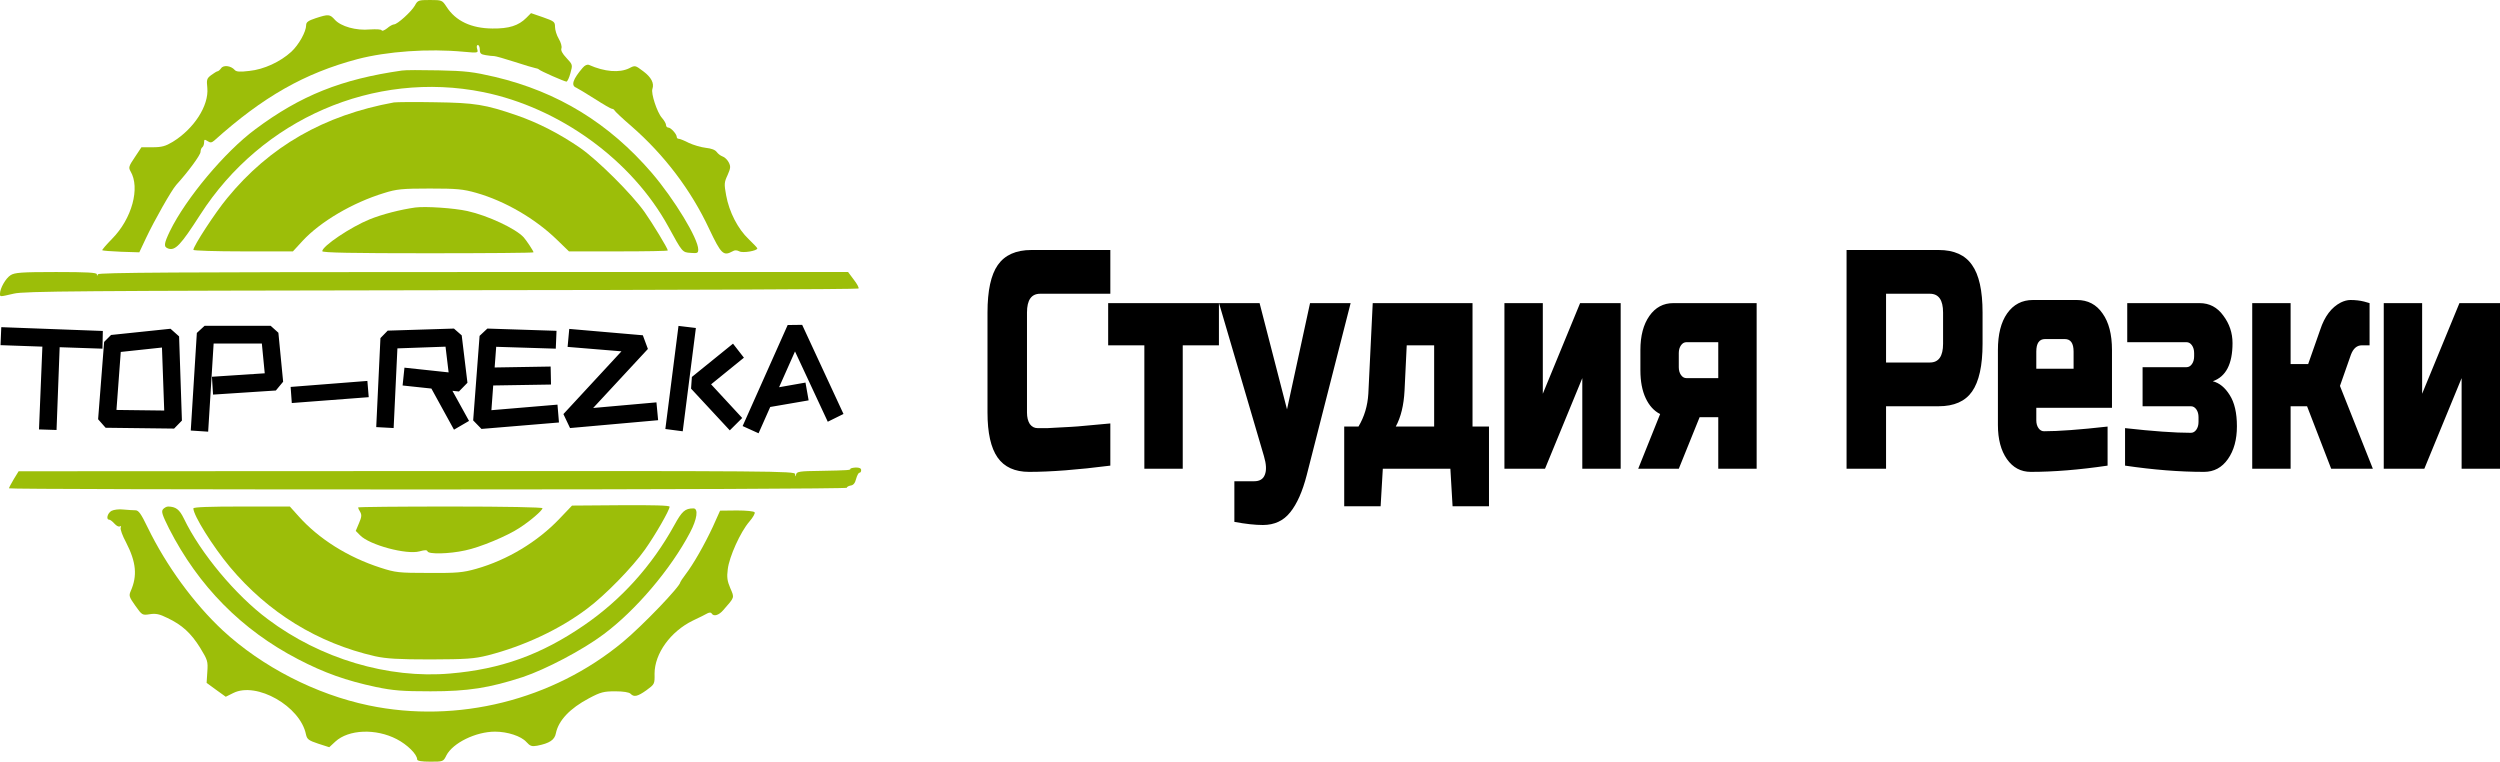
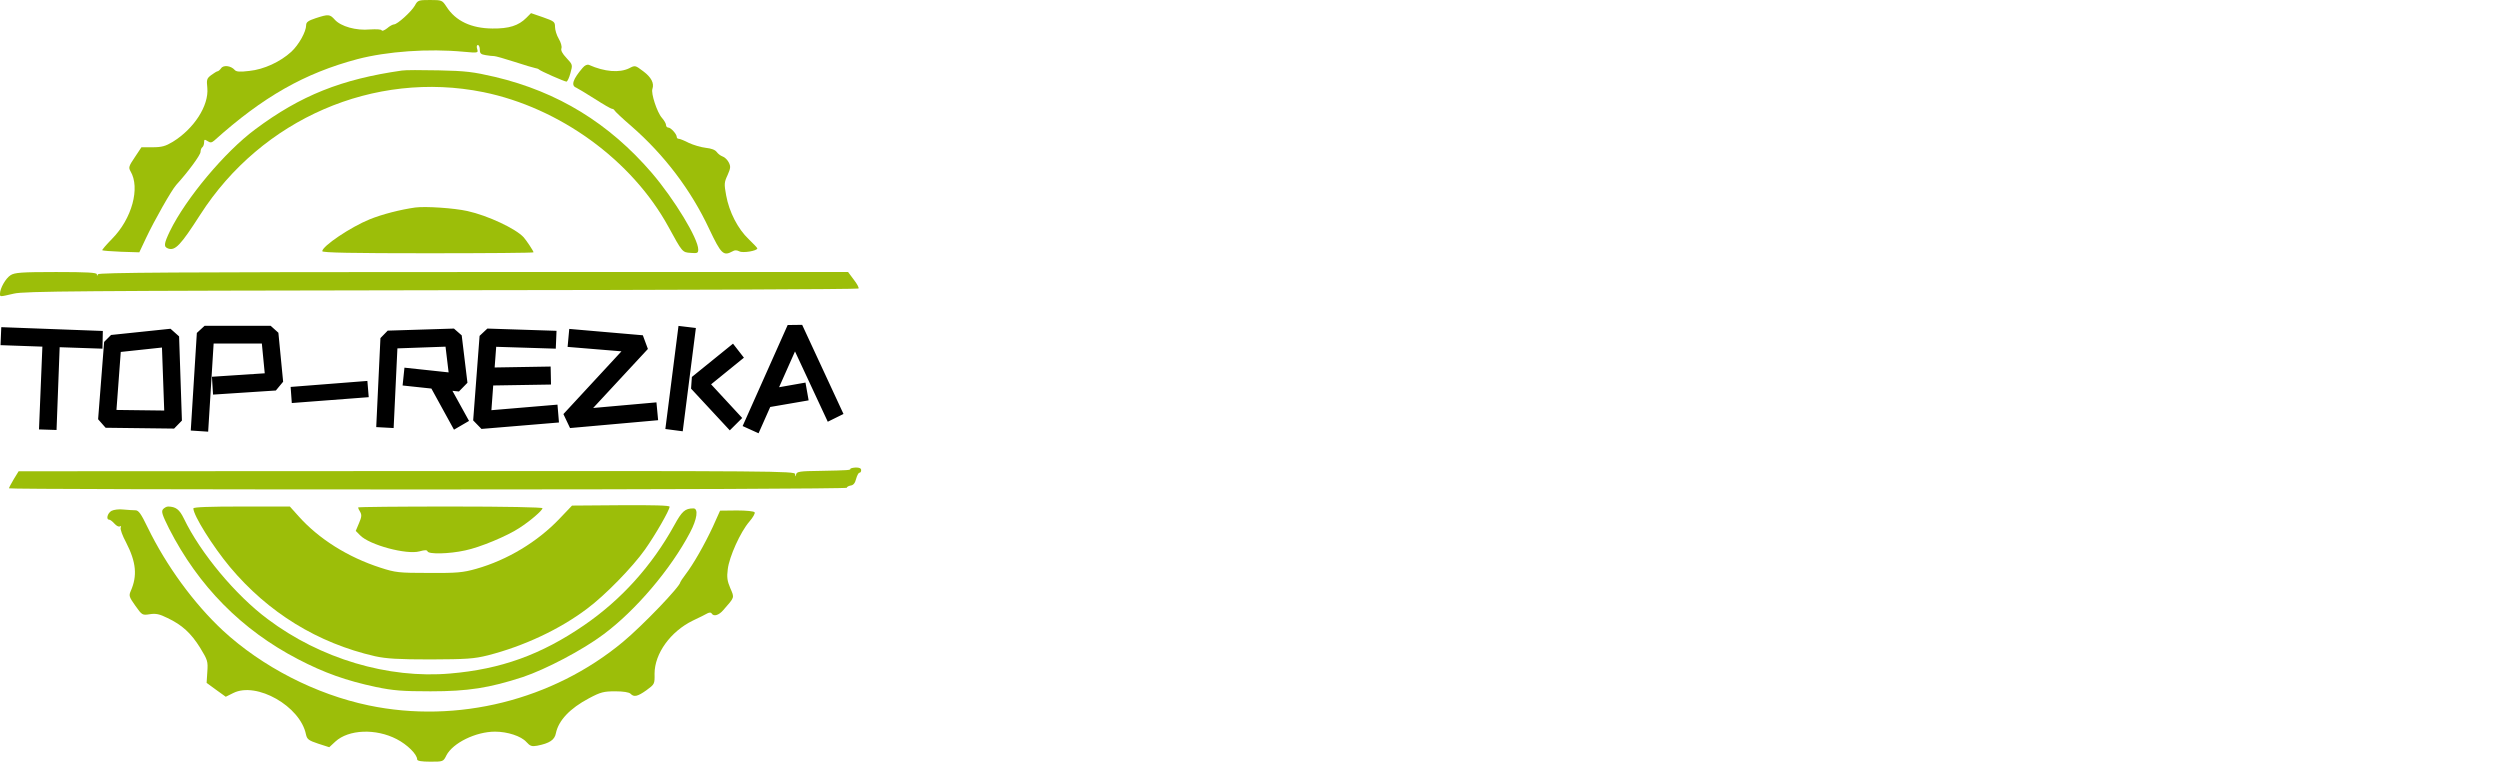
<svg xmlns="http://www.w3.org/2000/svg" width="200" height="61" viewBox="0 0 200 61" fill="none">
  <path d="M33.186 0.45C32.9 0.946 31.783 1.951 31.525 1.951C31.425 1.951 31.167 2.086 30.966 2.266C30.751 2.431 30.565 2.506 30.537 2.431C30.508 2.341 30.107 2.326 29.591 2.356C28.488 2.461 27.271 2.116 26.784 1.576C26.383 1.126 26.268 1.126 25.252 1.456C24.664 1.651 24.492 1.771 24.492 2.011C24.492 2.536 23.905 3.587 23.304 4.142C22.416 4.953 21.112 5.553 19.952 5.673C19.207 5.763 18.907 5.748 18.778 5.598C18.477 5.253 17.875 5.178 17.689 5.463C17.589 5.598 17.46 5.703 17.403 5.703C17.345 5.703 17.131 5.838 16.901 6.003C16.543 6.273 16.515 6.364 16.586 7.039C16.715 8.45 15.526 10.296 13.822 11.346C13.249 11.691 12.948 11.781 12.204 11.781H11.315L10.786 12.577C10.299 13.297 10.27 13.402 10.442 13.703C11.229 15.023 10.556 17.5 8.966 19.105C8.508 19.571 8.15 19.991 8.179 20.021C8.207 20.051 8.895 20.111 9.697 20.141L11.144 20.186L11.674 19.061C12.361 17.605 13.722 15.218 14.094 14.798C15.039 13.763 16.042 12.397 16.042 12.157C16.042 12.007 16.114 11.826 16.185 11.781C16.257 11.736 16.328 11.556 16.328 11.391C16.328 11.151 16.371 11.136 16.601 11.286C16.83 11.436 16.93 11.421 17.145 11.241C21.041 7.744 24.363 5.853 28.603 4.728C30.966 4.112 34.261 3.872 37.111 4.142C38.257 4.247 38.271 4.232 38.171 3.917C38.113 3.737 38.142 3.602 38.228 3.602C38.314 3.602 38.386 3.767 38.386 3.977C38.386 4.277 38.471 4.352 38.858 4.412C39.102 4.457 39.417 4.487 39.531 4.487C39.646 4.487 40.391 4.698 41.178 4.953C41.966 5.208 42.711 5.433 42.825 5.448C42.94 5.463 43.069 5.508 43.112 5.553C43.212 5.673 45.16 6.529 45.318 6.529C45.389 6.529 45.533 6.228 45.633 5.853C45.819 5.178 45.819 5.178 45.318 4.638C44.988 4.292 44.845 4.022 44.917 3.857C44.96 3.722 44.874 3.392 44.702 3.107C44.53 2.822 44.401 2.386 44.401 2.146C44.401 1.741 44.329 1.696 43.442 1.381L42.482 1.051L42.109 1.426C41.479 2.056 40.72 2.296 39.388 2.281C37.698 2.266 36.452 1.681 35.721 0.54C35.378 0.015 35.349 0 34.404 0C33.487 0 33.416 0.015 33.186 0.45Z" fill="#9CBE09" />
  <path d="M46.607 5.433C45.833 6.333 45.662 6.844 46.091 7.009C46.22 7.069 46.893 7.474 47.581 7.909C48.254 8.345 48.884 8.705 48.956 8.705C49.042 8.705 49.128 8.765 49.156 8.825C49.185 8.9 49.786 9.47 50.503 10.086C53.138 12.382 55.286 15.203 56.747 18.34C57.693 20.336 57.879 20.501 58.595 20.111C58.781 19.991 58.953 20.006 59.154 20.111C59.44 20.261 60.586 20.066 60.586 19.871C60.586 19.826 60.271 19.496 59.898 19.136C59.025 18.31 58.337 16.959 58.094 15.639C57.922 14.708 57.936 14.588 58.208 14.003C58.452 13.447 58.466 13.312 58.294 12.982C58.194 12.787 57.965 12.562 57.807 12.517C57.635 12.457 57.435 12.292 57.334 12.157C57.22 11.992 56.905 11.872 56.461 11.826C56.074 11.781 55.472 11.601 55.114 11.436C54.771 11.256 54.398 11.106 54.312 11.106C54.212 11.106 54.141 11.046 54.141 10.956C54.141 10.731 53.668 10.206 53.467 10.206C53.367 10.206 53.281 10.116 53.281 9.996C53.281 9.89 53.138 9.635 52.952 9.425C52.565 8.99 52.064 7.459 52.193 7.114C52.35 6.664 52.107 6.183 51.462 5.703C50.818 5.223 50.818 5.208 50.331 5.463C49.557 5.838 48.368 5.748 47.122 5.193C46.979 5.133 46.779 5.223 46.607 5.433Z" fill="#9CBE09" />
  <path d="M32.155 5.643C27.314 6.333 24.048 7.639 20.425 10.341C17.99 12.142 14.867 15.879 13.593 18.49C13.106 19.511 13.077 19.751 13.464 19.886C14.022 20.066 14.452 19.616 16.013 17.184C20.94 9.5 29.935 5.613 38.658 7.369C44.773 8.615 50.545 12.802 53.467 18.13C54.599 20.201 54.585 20.186 55.258 20.231C55.788 20.276 55.859 20.246 55.859 19.961C55.859 19.09 53.954 15.954 52.15 13.838C48.726 9.86 44.645 7.354 39.603 6.153C37.855 5.748 37.268 5.673 35.091 5.628C33.716 5.598 32.398 5.598 32.155 5.643Z" fill="#9CBE09" />
-   <path d="M31.511 8.195C25.925 9.215 21.57 11.706 18.176 15.849C17.216 17.004 15.469 19.691 15.469 19.991C15.469 20.051 17.259 20.111 19.451 20.111H23.433L24.206 19.271C25.638 17.725 28.216 16.209 30.723 15.444C31.725 15.128 32.169 15.083 34.375 15.083C36.552 15.083 37.039 15.128 38.099 15.428C40.419 16.089 42.854 17.515 44.573 19.196L45.518 20.111H49.471C51.648 20.111 53.425 20.081 53.425 20.036C53.425 19.886 52.221 17.89 51.563 16.959C50.545 15.518 47.795 12.787 46.406 11.826C44.745 10.686 43.069 9.83 41.35 9.23C38.815 8.36 38.013 8.225 34.805 8.18C33.186 8.149 31.711 8.165 31.511 8.195Z" fill="#9CBE09" />
  <path d="M33.229 16.599C32.041 16.764 30.579 17.139 29.577 17.545C28.059 18.16 25.781 19.691 25.781 20.096C25.781 20.216 28.231 20.261 34.232 20.261C38.887 20.261 42.682 20.231 42.682 20.186C42.682 20.081 42.109 19.226 41.894 18.985C41.264 18.295 39.03 17.244 37.397 16.884C36.323 16.644 34.06 16.494 33.229 16.599Z" fill="#9CBE09" />
  <path d="M0.845 22.017C0.459 22.257 0 23.068 0 23.488C0 23.758 -0.057 23.758 1.118 23.488C1.948 23.293 6.302 23.263 35.335 23.218C53.625 23.203 68.621 23.143 68.678 23.083C68.736 23.023 68.563 22.707 68.306 22.377L67.847 21.762H37.87C14.037 21.762 7.892 21.807 7.835 21.942C7.778 22.092 7.749 22.092 7.749 21.942C7.735 21.807 6.99 21.762 4.483 21.762C1.705 21.762 1.161 21.807 0.845 22.017Z" fill="#9CBE09" />
  <path d="M68.034 37.505C68.034 37.611 67.933 37.626 65.57 37.671C64.009 37.686 63.737 37.731 63.694 37.941C63.637 38.166 63.622 38.166 63.608 37.926C63.593 37.686 62.09 37.671 32.542 37.686L1.49 37.701L1.103 38.331C0.888 38.691 0.717 39.021 0.717 39.066C0.717 39.126 15.799 39.157 34.232 39.157C53.195 39.157 67.747 39.096 67.747 39.021C67.747 38.946 67.89 38.871 68.062 38.841C68.277 38.811 68.406 38.646 68.492 38.301C68.563 38.046 68.678 37.821 68.75 37.821C68.836 37.821 68.893 37.731 68.893 37.611C68.893 37.461 68.75 37.401 68.463 37.401C68.234 37.416 68.034 37.461 68.034 37.505Z" fill="#9CBE09" />
  <path d="M44.745 41.513C42.998 43.344 40.591 44.8 38.099 45.505C37.039 45.805 36.566 45.85 34.303 45.835C31.897 45.835 31.64 45.805 30.436 45.415C27.83 44.574 25.509 43.118 23.877 41.288L23.189 40.522H19.336C16.758 40.522 15.469 40.567 15.469 40.672C15.469 41.228 17.016 43.704 18.391 45.355C21.442 49.002 25.409 51.448 30.007 52.499C30.909 52.694 31.84 52.754 34.447 52.754C37.326 52.739 37.898 52.709 39.044 52.424C41.909 51.688 44.773 50.353 46.979 48.687C48.411 47.621 50.603 45.37 51.591 43.974C52.422 42.804 53.568 40.807 53.568 40.537C53.568 40.432 52.264 40.402 49.672 40.417L45.762 40.447L44.745 41.513Z" fill="#9CBE09" />
  <path d="M13.034 40.747C12.891 40.928 12.991 41.213 13.521 42.278C15.87 46.886 19.336 50.398 23.848 52.739C25.953 53.834 27.686 54.45 30.078 54.96C31.453 55.245 32.184 55.305 34.447 55.305C37.455 55.305 39.145 55.035 41.823 54.165C43.656 53.55 46.607 52.004 48.268 50.758C50.861 48.837 53.668 45.52 55.2 42.608C55.773 41.528 55.888 40.672 55.472 40.672C54.799 40.672 54.556 40.898 53.94 42.023C52.15 45.265 49.701 47.981 46.721 50.023C43.284 52.379 40.076 53.535 36.022 53.88C31.052 54.315 25.624 52.694 21.413 49.527C18.835 47.606 16.028 44.229 14.71 41.483C14.352 40.747 14.065 40.537 13.45 40.522C13.321 40.522 13.134 40.627 13.034 40.747Z" fill="#9CBE09" />
  <path d="M28.646 40.597C28.646 40.642 28.718 40.807 28.818 40.958C28.947 41.198 28.932 41.363 28.718 41.858L28.46 42.473L28.803 42.819C29.548 43.599 32.528 44.394 33.559 44.109C33.988 43.989 34.16 43.989 34.203 44.109C34.275 44.35 35.922 44.319 37.211 44.034C38.386 43.794 40.591 42.879 41.579 42.218C42.396 41.693 43.398 40.837 43.398 40.657C43.398 40.582 40.491 40.522 36.022 40.522C31.969 40.522 28.646 40.552 28.646 40.597Z" fill="#9CBE09" />
  <path d="M8.924 40.867C8.594 41.047 8.465 41.573 8.737 41.573C8.809 41.573 8.995 41.708 9.153 41.888C9.31 42.068 9.496 42.158 9.582 42.113C9.668 42.053 9.711 42.098 9.654 42.218C9.611 42.338 9.797 42.863 10.084 43.389C10.9 44.98 11 46.06 10.456 47.291C10.299 47.651 10.327 47.756 10.829 48.462C11.373 49.227 11.387 49.227 11.989 49.137C12.461 49.062 12.762 49.122 13.392 49.437C14.567 49.992 15.283 50.653 16.013 51.824C16.615 52.814 16.643 52.904 16.586 53.744L16.529 54.63L17.288 55.185L18.061 55.741L18.663 55.441C20.525 54.51 24.034 56.506 24.478 58.757C24.564 59.133 24.679 59.237 25.452 59.492L26.34 59.778L26.827 59.327C27.887 58.352 30.064 58.262 31.74 59.133C32.585 59.568 33.373 60.348 33.373 60.753C33.373 60.873 33.716 60.934 34.418 60.934C35.449 60.934 35.464 60.934 35.707 60.438C36.223 59.433 38.07 58.532 39.603 58.532C40.605 58.532 41.694 58.892 42.109 59.358C42.41 59.688 42.539 59.733 42.969 59.658C43.971 59.463 44.373 59.193 44.473 58.652C44.687 57.632 45.59 56.671 47.122 55.861C48.053 55.365 48.311 55.305 49.228 55.305C49.858 55.305 50.331 55.38 50.445 55.501C50.717 55.786 51.004 55.725 51.72 55.215C52.365 54.735 52.379 54.735 52.365 53.895C52.365 52.288 53.639 50.518 55.429 49.647C55.945 49.407 56.475 49.137 56.604 49.062C56.762 48.987 56.876 48.987 56.934 49.077C57.091 49.347 57.507 49.227 57.864 48.807C58.781 47.756 58.767 47.846 58.423 47.051C58.18 46.481 58.136 46.18 58.222 45.535C58.337 44.544 59.239 42.548 59.941 41.738C60.228 41.408 60.428 41.063 60.371 40.987C60.328 40.898 59.712 40.837 58.953 40.837L57.607 40.852L57.02 42.158C56.346 43.599 55.472 45.13 54.842 45.955C54.613 46.255 54.427 46.54 54.427 46.571C54.427 46.901 51.419 50.038 49.83 51.358C44.229 56.011 36.581 57.917 29.491 56.431C25.252 55.545 20.969 53.339 17.832 50.443C15.512 48.282 13.306 45.265 11.817 42.203C11.273 41.078 11.086 40.822 10.829 40.822C10.642 40.822 10.213 40.792 9.869 40.762C9.525 40.717 9.095 40.777 8.924 40.867Z" fill="#9CBE09" />
  <path d="M4.574 27.557L4.324 34.179L3.337 34.147L3.607 27.525L0.26 27.407L0.301 26.394L8.015 26.682L7.994 27.674L4.574 27.557ZM8.542 34.009L8.064 33.465L8.532 27.45L8.979 27.002L13.573 26.522L14.124 27.013L14.342 33.561L13.844 34.072L8.542 34.009ZM13.355 33.059L13.157 27.567L9.467 27.962L9.093 33.006L13.355 33.059ZM15.482 34.243L15.95 26.735L16.449 26.277H21.574L22.073 26.725L22.436 30.468L21.969 31.033L17.239 31.343L17.177 30.34L21.407 30.063L21.137 27.269H16.896L16.459 34.307L15.482 34.243ZM23.474 31.151L29.201 30.703L29.274 31.577L23.536 32.014L23.474 31.151ZM30.317 33.966L30.639 27.141L31.107 26.661L36.242 26.501L36.741 26.938L37.178 30.543L36.637 31.097L35.816 31.012L37.24 33.593L36.398 34.083L34.641 30.884L32.438 30.649L32.541 29.647L36.128 30.031L35.826 27.514L31.596 27.663L31.294 34.019L30.317 33.966ZM38.069 33.55L38.568 26.97L39.067 26.501L44.306 26.672L44.264 27.674L39.503 27.525L39.347 29.615L43.849 29.54L43.87 30.553L39.264 30.628L39.088 33.049L44.41 32.601L44.493 33.603L38.599 34.094L38.069 33.55ZM45.324 33.166L50.168 27.93L45.635 27.557L45.729 26.544L51.28 27.023L51.592 27.866L46.924 32.9L52.33 32.42L52.423 33.422L45.729 34.019L45.324 33.166ZM53.462 34.136L54.46 26.309L55.437 26.426L54.439 34.264L53.462 34.136ZM55.499 31.012L55.551 30.265L58.608 27.791L59.221 28.58L56.581 30.724L59.086 33.433L58.389 34.126L55.499 31.012ZM64.272 30.852L64.449 31.854L61.476 32.366L60.582 34.382L59.688 33.977L63.149 26.213L64.043 26.202L67.203 33.017L66.32 33.454L63.596 27.61L61.975 31.257L64.272 30.852Z" fill="black" />
  <path d="M4.573 27.557L4.58 27.343L4.373 27.336L4.365 27.548L4.573 27.557ZM4.324 34.179L4.317 34.392L4.523 34.399L4.531 34.188L4.324 34.179ZM3.336 34.147L3.128 34.138L3.12 34.354L3.33 34.36L3.336 34.147ZM3.606 27.525L3.814 27.534L3.823 27.319L3.613 27.311L3.606 27.525ZM0.259 27.407L0.051 27.398L0.043 27.613L0.252 27.62L0.259 27.407ZM0.301 26.394L0.308 26.181L0.102 26.173L0.093 26.385L0.301 26.394ZM8.014 26.682L8.222 26.687L8.226 26.477L8.021 26.469L8.014 26.682ZM7.993 27.674L7.986 27.887L8.196 27.894L8.201 27.678L7.993 27.674ZM4.365 27.548L4.116 34.171L4.531 34.188L4.781 27.565L4.365 27.548ZM4.33 33.966L3.343 33.934L3.33 34.36L4.317 34.392L4.33 33.966ZM3.544 34.156L3.814 27.534L3.399 27.516L3.128 34.138L3.544 34.156ZM3.613 27.311L0.266 27.194L0.252 27.62L3.599 27.738L3.613 27.311ZM0.467 27.416L0.508 26.403L0.093 26.385L0.051 27.398L0.467 27.416ZM0.293 26.607L8.006 26.895L8.021 26.469L0.308 26.181L0.293 26.607ZM7.806 26.678L7.785 27.669L8.201 27.678L8.222 26.687L7.806 26.678ZM8 27.461L4.58 27.343L4.566 27.77L7.986 27.887L8 27.461ZM8.541 34.009L8.387 34.151L8.448 34.221L8.539 34.222L8.541 34.009ZM8.063 33.465L7.856 33.448L7.849 33.539L7.909 33.608L8.063 33.465ZM8.531 27.45L8.386 27.297L8.33 27.353L8.324 27.433L8.531 27.45ZM8.978 27.002L8.957 26.79L8.885 26.797L8.833 26.849L8.978 27.002ZM13.572 26.522L13.709 26.361L13.641 26.301L13.552 26.31L13.572 26.522ZM14.123 27.013L14.331 27.006L14.328 26.913L14.26 26.852L14.123 27.013ZM14.342 33.561L14.489 33.712L14.553 33.646L14.55 33.553L14.342 33.561ZM13.843 34.073L13.84 34.286L13.928 34.287L13.99 34.223L13.843 34.073ZM13.354 33.059L13.352 33.273L13.57 33.276L13.562 33.052L13.354 33.059ZM13.157 27.567L13.364 27.559L13.356 27.332L13.135 27.355L13.157 27.567ZM9.467 27.962L9.445 27.75L9.272 27.768L9.259 27.946L9.467 27.962ZM9.092 33.006L8.885 32.99L8.868 33.217L9.09 33.219L9.092 33.006ZM8.696 33.866L8.218 33.322L7.909 33.608L8.387 34.151L8.696 33.866ZM8.27 33.482L8.738 27.467L8.324 27.433L7.856 33.448L8.27 33.482ZM8.676 27.603L9.123 27.155L8.833 26.849L8.386 27.297L8.676 27.603ZM8.999 27.214L13.594 26.734L13.552 26.31L8.957 26.79L8.999 27.214ZM13.436 26.683L13.987 27.174L14.26 26.852L13.709 26.361L13.436 26.683ZM13.916 27.02L14.134 33.568L14.55 33.553L14.331 27.006L13.916 27.02ZM14.195 33.41L13.696 33.922L13.99 34.223L14.489 33.712L14.195 33.41ZM13.845 33.859L8.544 33.795L8.539 34.222L13.84 34.286L13.845 33.859ZM13.562 33.052L13.364 27.559L12.949 27.575L13.146 33.067L13.562 33.052ZM13.135 27.355L9.445 27.75L9.488 28.174L13.178 27.779L13.135 27.355ZM9.259 27.946L8.885 32.99L9.3 33.022L9.674 27.978L9.259 27.946ZM9.09 33.219L13.352 33.273L13.357 32.846L9.095 32.793L9.09 33.219ZM15.481 34.243L15.274 34.23L15.261 34.443L15.468 34.456L15.481 34.243ZM15.949 26.735L15.81 26.577L15.747 26.635L15.742 26.722L15.949 26.735ZM16.448 26.277V26.064H16.369L16.309 26.118L16.448 26.277ZM21.573 26.277L21.71 26.116L21.651 26.064H21.573V26.277ZM22.072 26.725L22.279 26.704L22.27 26.62L22.209 26.564L22.072 26.725ZM22.436 30.468L22.594 30.606L22.651 30.537L22.642 30.447L22.436 30.468ZM21.968 31.033L21.981 31.246L22.069 31.24L22.126 31.171L21.968 31.033ZM17.238 31.343L17.031 31.356L17.044 31.569L17.251 31.555L17.238 31.343ZM17.176 30.34L17.163 30.127L16.955 30.141L16.968 30.354L17.176 30.34ZM21.407 30.063L21.42 30.276L21.635 30.262L21.613 30.042L21.407 30.063ZM21.136 27.269L21.343 27.248L21.325 27.055H21.136V27.269ZM16.895 27.269V27.055H16.7L16.688 27.255L16.895 27.269ZM16.459 34.307L16.445 34.52L16.653 34.534L16.666 34.321L16.459 34.307ZM15.689 34.257L16.157 26.749L15.742 26.722L15.274 34.23L15.689 34.257ZM16.088 26.894L16.587 26.436L16.309 26.118L15.81 26.577L16.088 26.894ZM16.448 26.49H21.573V26.064H16.448V26.49ZM21.436 26.438L21.935 26.885L22.209 26.564L21.71 26.116L21.436 26.438ZM21.865 26.746L22.229 30.489L22.642 30.447L22.279 26.704L21.865 26.746ZM22.277 30.33L21.809 30.895L22.126 31.171L22.594 30.606L22.277 30.33ZM21.955 30.82L17.225 31.13L17.251 31.555L21.981 31.246L21.955 30.82ZM17.446 31.329L17.383 30.326L16.968 30.354L17.031 31.356L17.446 31.329ZM17.189 30.553L21.42 30.276L21.393 29.85L17.163 30.127L17.189 30.553ZM21.613 30.042L21.343 27.248L20.929 27.29L21.2 30.084L21.613 30.042ZM21.136 27.055H16.895V27.482H21.136V27.055ZM16.688 27.255L16.251 34.294L16.666 34.321L17.103 27.282L16.688 27.255ZM16.472 34.094L15.495 34.03L15.468 34.456L16.445 34.52L16.472 34.094ZM23.473 31.151L23.457 30.938L23.25 30.954L23.266 31.166L23.473 31.151ZM29.201 30.703L29.408 30.684L29.39 30.474L29.185 30.49L29.201 30.703ZM29.273 31.577L29.289 31.79L29.498 31.774L29.48 31.559L29.273 31.577ZM23.535 32.014L23.328 32.03L23.343 32.243L23.551 32.227L23.535 32.014ZM23.489 31.363L29.216 30.915L29.185 30.49L23.457 30.938L23.489 31.363ZM28.994 30.721L29.066 31.595L29.48 31.559L29.408 30.684L28.994 30.721ZM29.258 31.364L23.52 31.802L23.551 32.227L29.289 31.79L29.258 31.364ZM23.743 31.999L23.68 31.135L23.266 31.166L23.328 32.03L23.743 31.999ZM30.316 33.966L30.108 33.956L30.099 34.168L30.305 34.179L30.316 33.966ZM30.638 27.141L30.491 26.99L30.435 27.048L30.431 27.13L30.638 27.141ZM31.106 26.661L31.1 26.448L31.017 26.45L30.959 26.51L31.106 26.661ZM36.241 26.501L36.376 26.339L36.315 26.285L36.235 26.288L36.241 26.501ZM36.74 26.938L36.947 26.912L36.937 26.83L36.875 26.776L36.74 26.938ZM37.177 30.543L37.324 30.694L37.396 30.62L37.383 30.516L37.177 30.543ZM36.636 31.097L36.615 31.309L36.714 31.32L36.783 31.248L36.636 31.097ZM35.815 31.012L35.836 30.8L35.436 30.758L35.634 31.117L35.815 31.012ZM37.239 33.593L37.342 33.778L37.523 33.673L37.42 33.488L37.239 33.593ZM36.397 34.083L36.216 34.188L36.319 34.374L36.5 34.269L36.397 34.083ZM34.641 30.884L34.822 30.779L34.769 30.683L34.662 30.672L34.641 30.884ZM32.437 30.649L32.23 30.627L32.208 30.839L32.415 30.861L32.437 30.649ZM32.541 29.647L32.562 29.435L32.356 29.413L32.334 29.624L32.541 29.647ZM36.127 30.031L36.105 30.243L36.365 30.271L36.333 30.005L36.127 30.031ZM35.826 27.514L36.032 27.488L36.009 27.294L35.818 27.301L35.826 27.514ZM31.595 27.663L31.588 27.45L31.396 27.457L31.387 27.653L31.595 27.663ZM31.293 34.019L31.282 34.232L31.491 34.244L31.501 34.03L31.293 34.019ZM30.524 33.976L30.846 27.151L30.431 27.13L30.108 33.956L30.524 33.976ZM30.785 27.292L31.253 26.812L30.959 26.51L30.491 26.99L30.785 27.292ZM31.113 26.874L36.248 26.714L36.235 26.288L31.1 26.448L31.113 26.874ZM36.106 26.663L36.605 27.1L36.875 26.776L36.376 26.339L36.106 26.663ZM36.534 26.965L36.971 30.569L37.383 30.516L36.947 26.912L36.534 26.965ZM37.03 30.392L36.489 30.946L36.783 31.248L37.324 30.694L37.03 30.392ZM36.657 30.885L35.836 30.8L35.794 31.224L36.615 31.309L36.657 30.885ZM35.634 31.117L37.058 33.698L37.42 33.488L35.996 30.907L35.634 31.117ZM37.137 33.407L36.295 33.898L36.5 34.269L37.342 33.778L37.137 33.407ZM36.578 33.979L34.822 30.779L34.459 30.989L36.216 34.188L36.578 33.979ZM34.662 30.672L32.458 30.437L32.415 30.861L34.619 31.096L34.662 30.672ZM32.644 30.672L32.748 29.669L32.334 29.624L32.23 30.627L32.644 30.672ZM32.519 29.859L36.105 30.243L36.149 29.819L32.562 29.435L32.519 29.859ZM36.333 30.005L36.032 27.488L35.619 27.54L35.921 30.057L36.333 30.005ZM35.818 27.301L31.588 27.45L31.602 27.877L35.833 27.727L35.818 27.301ZM31.387 27.653L31.086 34.009L31.501 34.03L31.802 27.674L31.387 27.653ZM31.304 33.806L30.327 33.753L30.305 34.179L31.282 34.232L31.304 33.806ZM38.068 33.55L37.861 33.533L37.853 33.631L37.921 33.701L38.068 33.55ZM38.567 26.97L38.427 26.813L38.366 26.87L38.36 26.954L38.567 26.97ZM39.066 26.501L39.073 26.288L38.988 26.285L38.926 26.344L39.066 26.501ZM44.305 26.672L44.513 26.681L44.522 26.465L44.312 26.458L44.305 26.672ZM44.264 27.674L44.257 27.887L44.462 27.894L44.471 27.683L44.264 27.674ZM39.503 27.525L39.509 27.311L39.311 27.305L39.295 27.508L39.503 27.525ZM39.347 29.615L39.139 29.599L39.122 29.832L39.35 29.828L39.347 29.615ZM43.848 29.54L44.056 29.536L44.051 29.323L43.845 29.327L43.848 29.54ZM43.869 30.553L43.872 30.767L44.081 30.763L44.077 30.549L43.869 30.553ZM39.264 30.628L39.26 30.415L39.071 30.418L39.056 30.612L39.264 30.628ZM39.087 33.049L38.88 33.033L38.861 33.282L39.104 33.261L39.087 33.049ZM44.409 32.601L44.616 32.583L44.599 32.371L44.392 32.388L44.409 32.601ZM44.492 33.603L44.509 33.816L44.717 33.799L44.7 33.585L44.492 33.603ZM38.598 34.094L38.451 34.245L38.519 34.315L38.615 34.306L38.598 34.094ZM38.276 33.567L38.775 26.987L38.36 26.954L37.861 33.533L38.276 33.567ZM38.708 27.127L39.207 26.658L38.926 26.344L38.427 26.813L38.708 27.127ZM39.059 26.714L44.299 26.885L44.312 26.458L39.073 26.288L39.059 26.714ZM44.097 26.662L44.056 27.665L44.471 27.683L44.513 26.681L44.097 26.662ZM44.27 27.461L39.509 27.311L39.496 27.738L44.257 27.887L44.27 27.461ZM39.295 27.508L39.139 29.599L39.554 29.631L39.71 27.541L39.295 27.508ZM39.35 29.828L43.851 29.753L43.845 29.327L39.343 29.402L39.35 29.828ZM43.64 29.545L43.661 30.558L44.077 30.549L44.056 29.536L43.64 29.545ZM43.865 30.34L39.26 30.415L39.267 30.841L43.872 30.767L43.865 30.34ZM39.056 30.612L38.88 33.033L39.294 33.065L39.471 30.644L39.056 30.612ZM39.104 33.261L44.426 32.813L44.392 32.388L39.07 32.836L39.104 33.261ZM44.202 32.619L44.285 33.621L44.7 33.585L44.616 32.583L44.202 32.619ZM44.475 33.391L38.581 33.881L38.615 34.306L44.509 33.816L44.475 33.391ZM38.745 33.943L38.215 33.399L37.921 33.701L38.451 34.245L38.745 33.943ZM45.323 33.166L45.172 33.019L45.073 33.127L45.136 33.26L45.323 33.166ZM50.167 27.93L50.318 28.077L50.617 27.753L50.184 27.717L50.167 27.93ZM45.635 27.557L45.428 27.537L45.408 27.752L45.618 27.769L45.635 27.557ZM45.728 26.544L45.746 26.331L45.541 26.313L45.521 26.523L45.728 26.544ZM51.279 27.023L51.473 26.948L51.427 26.822L51.297 26.811L51.279 27.023ZM51.591 27.866L51.742 28.013L51.832 27.916L51.785 27.79L51.591 27.866ZM46.924 32.9L46.773 32.752L46.395 33.161L46.941 33.112L46.924 32.9ZM52.329 32.42L52.536 32.399L52.516 32.189L52.311 32.207L52.329 32.42ZM52.423 33.422L52.441 33.635L52.65 33.616L52.63 33.402L52.423 33.422ZM45.728 34.019L45.541 34.113L45.604 34.244L45.746 34.232L45.728 34.019ZM45.474 33.313L50.318 28.077L50.016 27.783L45.172 33.019L45.474 33.313ZM50.184 27.717L45.651 27.344L45.618 27.769L50.15 28.142L50.184 27.717ZM45.842 27.577L45.935 26.564L45.521 26.523L45.428 27.537L45.842 27.577ZM45.711 26.756L51.262 27.236L51.297 26.811L45.746 26.331L45.711 26.756ZM51.085 27.099L51.396 27.942L51.785 27.79L51.473 26.948L51.085 27.099ZM51.441 27.719L46.773 32.752L47.074 33.047L51.742 28.013L51.441 27.719ZM46.941 33.112L52.347 32.632L52.311 32.207L46.906 32.687L46.941 33.112ZM52.122 32.44L52.215 33.442L52.63 33.402L52.536 32.399L52.122 32.44ZM52.405 33.21L45.71 33.807L45.746 34.232L52.441 33.635L52.405 33.21ZM45.915 33.926L45.51 33.073L45.136 33.26L45.541 34.113L45.915 33.926ZM53.461 34.137L53.255 34.109L53.228 34.321L53.435 34.348L53.461 34.137ZM54.459 26.309L54.483 26.097L54.28 26.073L54.253 26.281L54.459 26.309ZM55.436 26.426L55.643 26.454L55.67 26.239L55.46 26.214L55.436 26.426ZM54.438 34.264L54.412 34.476L54.618 34.503L54.645 34.292L54.438 34.264ZM55.499 31.012L55.291 30.997L55.285 31.091L55.348 31.159L55.499 31.012ZM55.551 30.265L55.422 30.098L55.35 30.156L55.343 30.25L55.551 30.265ZM58.607 27.791L58.769 27.658L58.641 27.492L58.478 27.624L58.607 27.791ZM59.22 28.58L59.349 28.748L59.513 28.615L59.383 28.448L59.22 28.58ZM56.58 30.724L56.451 30.557L56.273 30.701L56.429 30.871L56.58 30.724ZM59.085 33.433L59.23 33.586L59.377 33.439L59.236 33.286L59.085 33.433ZM58.389 34.126L58.238 34.273L58.383 34.429L58.533 34.279L58.389 34.126ZM53.667 34.164L54.665 26.337L54.253 26.281L53.255 34.109L53.667 34.164ZM54.435 26.521L55.412 26.638L55.46 26.214L54.483 26.097L54.435 26.521ZM55.23 26.399L54.232 34.237L54.645 34.292L55.643 26.454L55.23 26.399ZM54.465 34.053L53.487 33.925L53.435 34.348L54.412 34.476L54.465 34.053ZM55.706 31.027L55.758 30.281L55.343 30.25L55.291 30.997L55.706 31.027ZM55.68 30.433L58.736 27.959L58.478 27.624L55.422 30.098L55.68 30.433ZM58.444 27.924L59.057 28.713L59.383 28.448L58.769 27.658L58.444 27.924ZM59.091 28.413L56.451 30.557L56.709 30.891L59.349 28.748L59.091 28.413ZM56.429 30.871L58.934 33.58L59.236 33.286L56.731 30.577L56.429 30.871ZM58.94 33.28L58.244 33.973L58.533 34.279L59.23 33.586L58.94 33.28ZM58.539 33.979L55.649 30.865L55.348 31.159L58.238 34.273L58.539 33.979ZM64.271 30.852L64.476 30.814L64.439 30.606L64.236 30.642L64.271 30.852ZM64.448 31.854L64.483 32.065L64.69 32.029L64.653 31.816L64.448 31.854ZM61.475 32.366L61.441 32.156L61.331 32.175L61.286 32.278L61.475 32.366ZM60.581 34.382L60.497 34.577L60.685 34.662L60.77 34.47L60.581 34.382ZM59.687 33.977L59.498 33.888L59.41 34.084L59.603 34.172L59.687 33.977ZM63.149 26.213L63.146 26L63.014 26.001L62.959 26.124L63.149 26.213ZM64.043 26.202L64.23 26.111L64.173 25.987L64.04 25.989L64.043 26.202ZM67.203 33.017L67.293 33.209L67.479 33.117L67.39 32.925L67.203 33.017ZM66.319 33.454L66.132 33.546L66.221 33.739L66.409 33.646L66.319 33.454ZM63.596 27.61L63.783 27.518L63.591 27.106L63.406 27.521L63.596 27.61ZM61.974 31.257L61.785 31.169L61.621 31.536L62.009 31.467L61.974 31.257ZM64.067 30.89L64.243 31.892L64.653 31.816L64.476 30.814L64.067 30.89ZM64.413 31.644L61.441 32.156L61.51 32.577L64.483 32.065L64.413 31.644ZM61.286 32.278L60.392 34.294L60.77 34.47L61.664 32.455L61.286 32.278ZM60.665 34.187L59.771 33.782L59.603 34.172L60.497 34.577L60.665 34.187ZM59.876 34.065L63.338 26.302L62.959 26.124L59.498 33.888L59.876 34.065ZM63.151 26.426L64.045 26.416L64.04 25.989L63.146 26L63.151 26.426ZM63.855 26.294L67.015 33.108L67.39 32.925L64.23 26.111L63.855 26.294ZM67.112 32.825L66.229 33.262L66.409 33.646L67.293 33.209L67.112 32.825ZM66.507 33.362L63.783 27.518L63.408 27.702L66.132 33.546L66.507 33.362ZM63.406 27.521L61.785 31.169L62.163 31.346L63.785 27.698L63.406 27.521ZM62.009 31.467L64.307 31.062L64.236 30.642L61.939 31.047L62.009 31.467Z" fill="black" />
-   <path d="M88.827 37.25C86.218 37.583 84.054 37.75 82.334 37.75C81.188 37.75 80.345 37.367 79.807 36.6C79.269 35.833 79 34.633 79 33V25C79 23.25 79.275 21.983 79.825 21.2C80.386 20.4 81.281 20 82.51 20H88.827V23.5H83.212C82.51 23.5 82.159 24 82.159 25V33C82.159 33.383 82.235 33.692 82.387 33.925C82.55 34.142 82.755 34.25 83.001 34.25C83.247 34.25 83.516 34.25 83.808 34.25C84.1 34.233 84.405 34.217 84.721 34.2C85.036 34.183 85.352 34.167 85.668 34.15C85.996 34.133 86.411 34.1 86.914 34.05C87.429 34 88.066 33.942 88.827 33.875V37.25ZM94.619 27.625V37.5H91.548V27.625H88.653V24.25H97.514V27.625H94.619ZM101.031 42C100.411 42 99.65 41.917 98.749 41.75V38.5H100.329C100.773 38.5 101.06 38.325 101.189 37.975C101.329 37.625 101.306 37.133 101.118 36.5L97.521 24.25H100.767L102.961 32.75L104.803 24.25H108.05L104.54 38C104.201 39.317 103.762 40.308 103.224 40.975C102.686 41.658 101.955 42 101.031 42ZM112.363 31.25C112.304 32.417 112.07 33.375 111.661 34.125H114.732V27.625H112.538L112.363 31.25ZM117.802 24.25V34.125H119.119V40.5H116.206L116.03 37.5H110.625L110.45 40.5H107.537V34.125H108.678C109.146 33.342 109.409 32.467 109.467 31.5L109.818 24.25H117.802ZM126.408 24.25H129.654V37.5H126.584V30.25L123.601 37.5H120.354V24.25H123.425V31.5L126.408 24.25ZM140.532 24.25V37.5H137.461V33.375H135.97L134.303 37.5H131.056L132.811 33.125C132.32 32.875 131.934 32.45 131.653 31.85C131.372 31.25 131.232 30.508 131.232 29.625V28C131.232 26.867 131.472 25.958 131.951 25.275C132.431 24.592 133.069 24.25 133.864 24.25H140.532ZM134.917 27.375C134.741 27.375 134.595 27.458 134.478 27.625C134.361 27.792 134.303 28 134.303 28.25V29.375C134.303 29.625 134.361 29.833 134.478 30C134.595 30.167 134.741 30.25 134.917 30.25H137.461V27.375H134.917ZM147.725 20H155.095C156.324 20 157.213 20.4 157.763 21.2C158.324 21.983 158.605 23.25 158.605 25V27.5C158.605 29.25 158.324 30.525 157.763 31.325C157.213 32.108 156.324 32.5 155.095 32.5H150.884V37.5H147.725V20ZM155.446 25C155.446 24 155.095 23.5 154.393 23.5H150.884V29H154.393C155.095 29 155.446 28.5 155.446 27.5V25ZM163.605 27.125C163.138 27.125 162.904 27.458 162.904 28.125V29.5H165.887V28.125C165.887 27.458 165.653 27.125 165.185 27.125H163.605ZM168.607 37.25C166.349 37.583 164.302 37.75 162.465 37.75C161.669 37.75 161.032 37.408 160.552 36.725C160.073 36.042 159.833 35.133 159.833 34V28C159.833 26.75 160.078 25.775 160.57 25.075C161.073 24.358 161.763 24 162.64 24H166.15C167.027 24 167.712 24.358 168.203 25.075C168.706 25.775 168.958 26.75 168.958 28V32.625H162.904V33.625C162.904 33.875 162.962 34.083 163.079 34.25C163.196 34.417 163.342 34.5 163.518 34.5C164.676 34.5 166.372 34.375 168.607 34.125V37.25ZM170.004 34.25C172.238 34.5 173.993 34.625 175.268 34.625C175.443 34.625 175.59 34.542 175.707 34.375C175.824 34.208 175.882 34 175.882 33.75V33.375C175.882 33.125 175.824 32.917 175.707 32.75C175.59 32.583 175.443 32.5 175.268 32.5H171.407V29.375H174.917C175.092 29.375 175.239 29.292 175.356 29.125C175.473 28.958 175.531 28.75 175.531 28.5V28.25C175.531 28 175.473 27.792 175.356 27.625C175.239 27.458 175.092 27.375 174.917 27.375H170.179V24.25H175.97C176.754 24.25 177.385 24.583 177.865 25.25C178.356 25.9 178.602 26.633 178.602 27.45C178.602 29.117 178.076 30.133 177.023 30.5C177.549 30.633 178 31 178.374 31.6C178.76 32.2 178.953 33.033 178.953 34.1C178.953 35.167 178.713 36.042 178.233 36.725C177.754 37.408 177.116 37.75 176.321 37.75C174.367 37.75 172.261 37.583 170.004 37.25V34.25ZM184.565 32.5H183.249V37.5H180.178V24.25H183.249V29.125H184.653L185.618 26.375C185.969 25.308 186.518 24.583 187.267 24.2C187.536 24.067 187.794 24 188.039 24C188.437 24 188.8 24.042 189.127 24.125L189.566 24.25V27.625H188.952C188.554 27.625 188.262 27.875 188.074 28.375L187.197 30.875L189.829 37.5H186.495L184.565 32.5ZM196.754 24.25H200V37.5H196.929V30.25L193.946 37.5H190.7V24.25H193.771V31.5L196.754 24.25Z" fill="black" />
</svg>